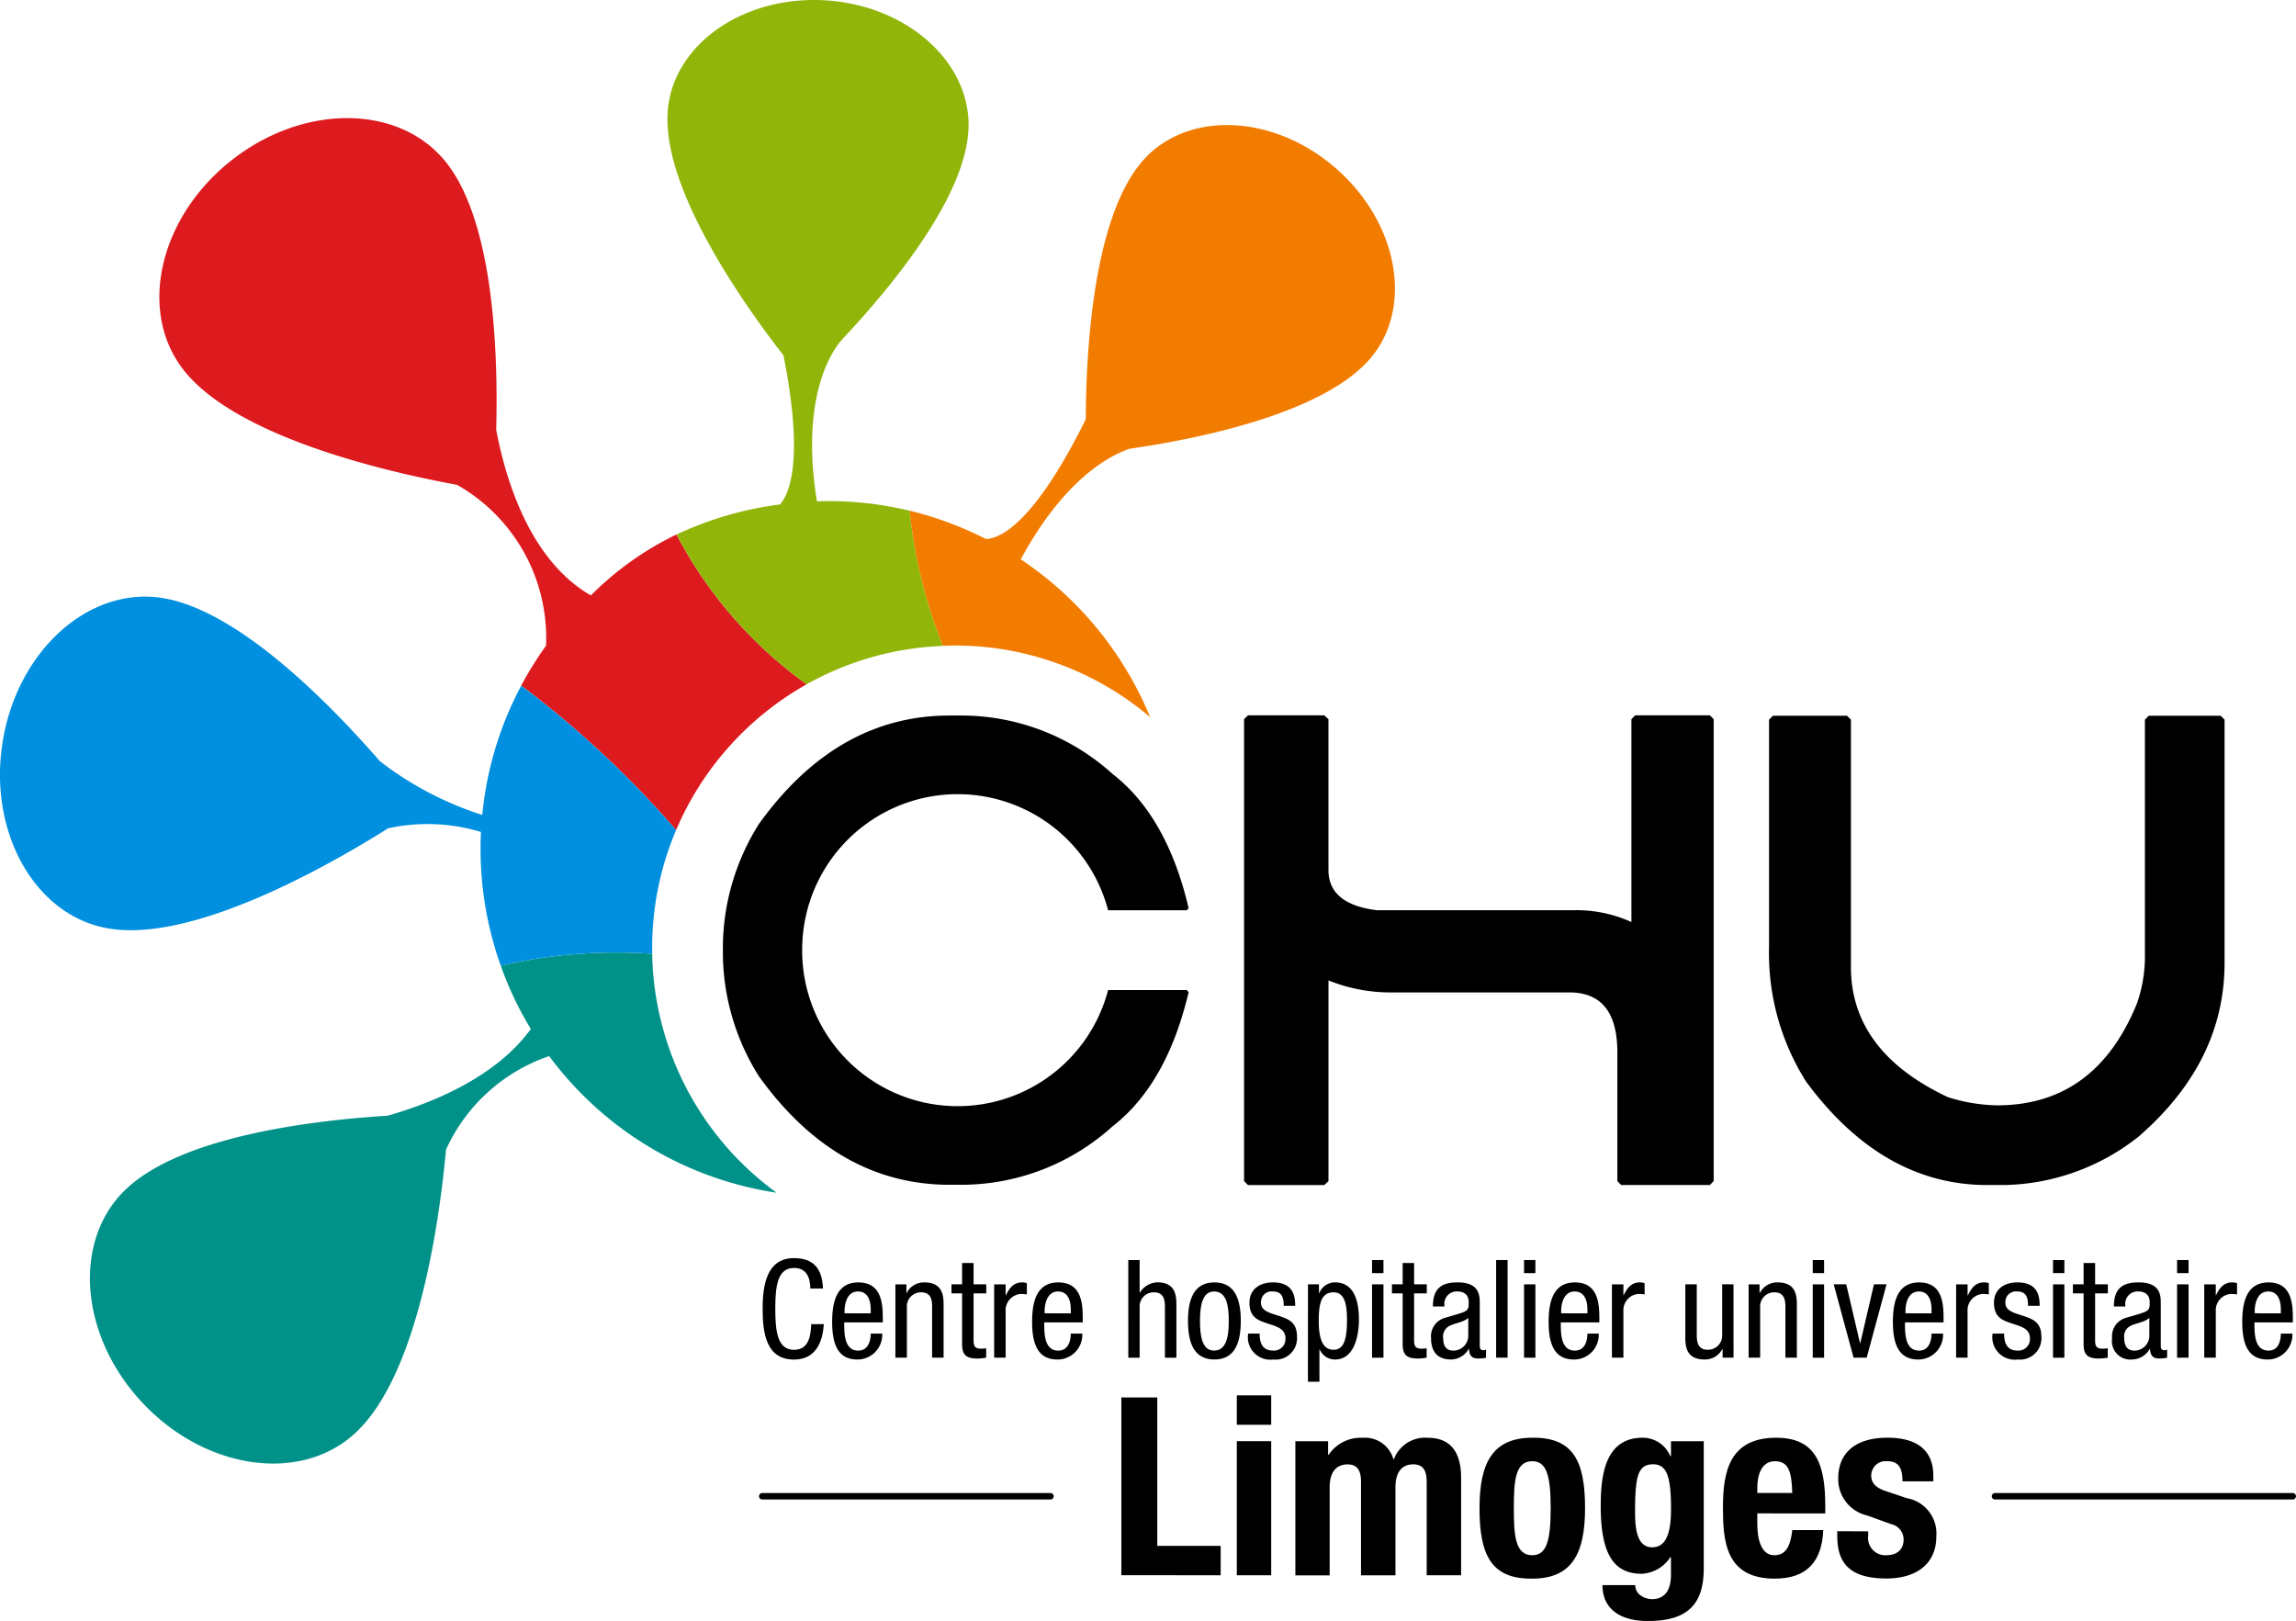
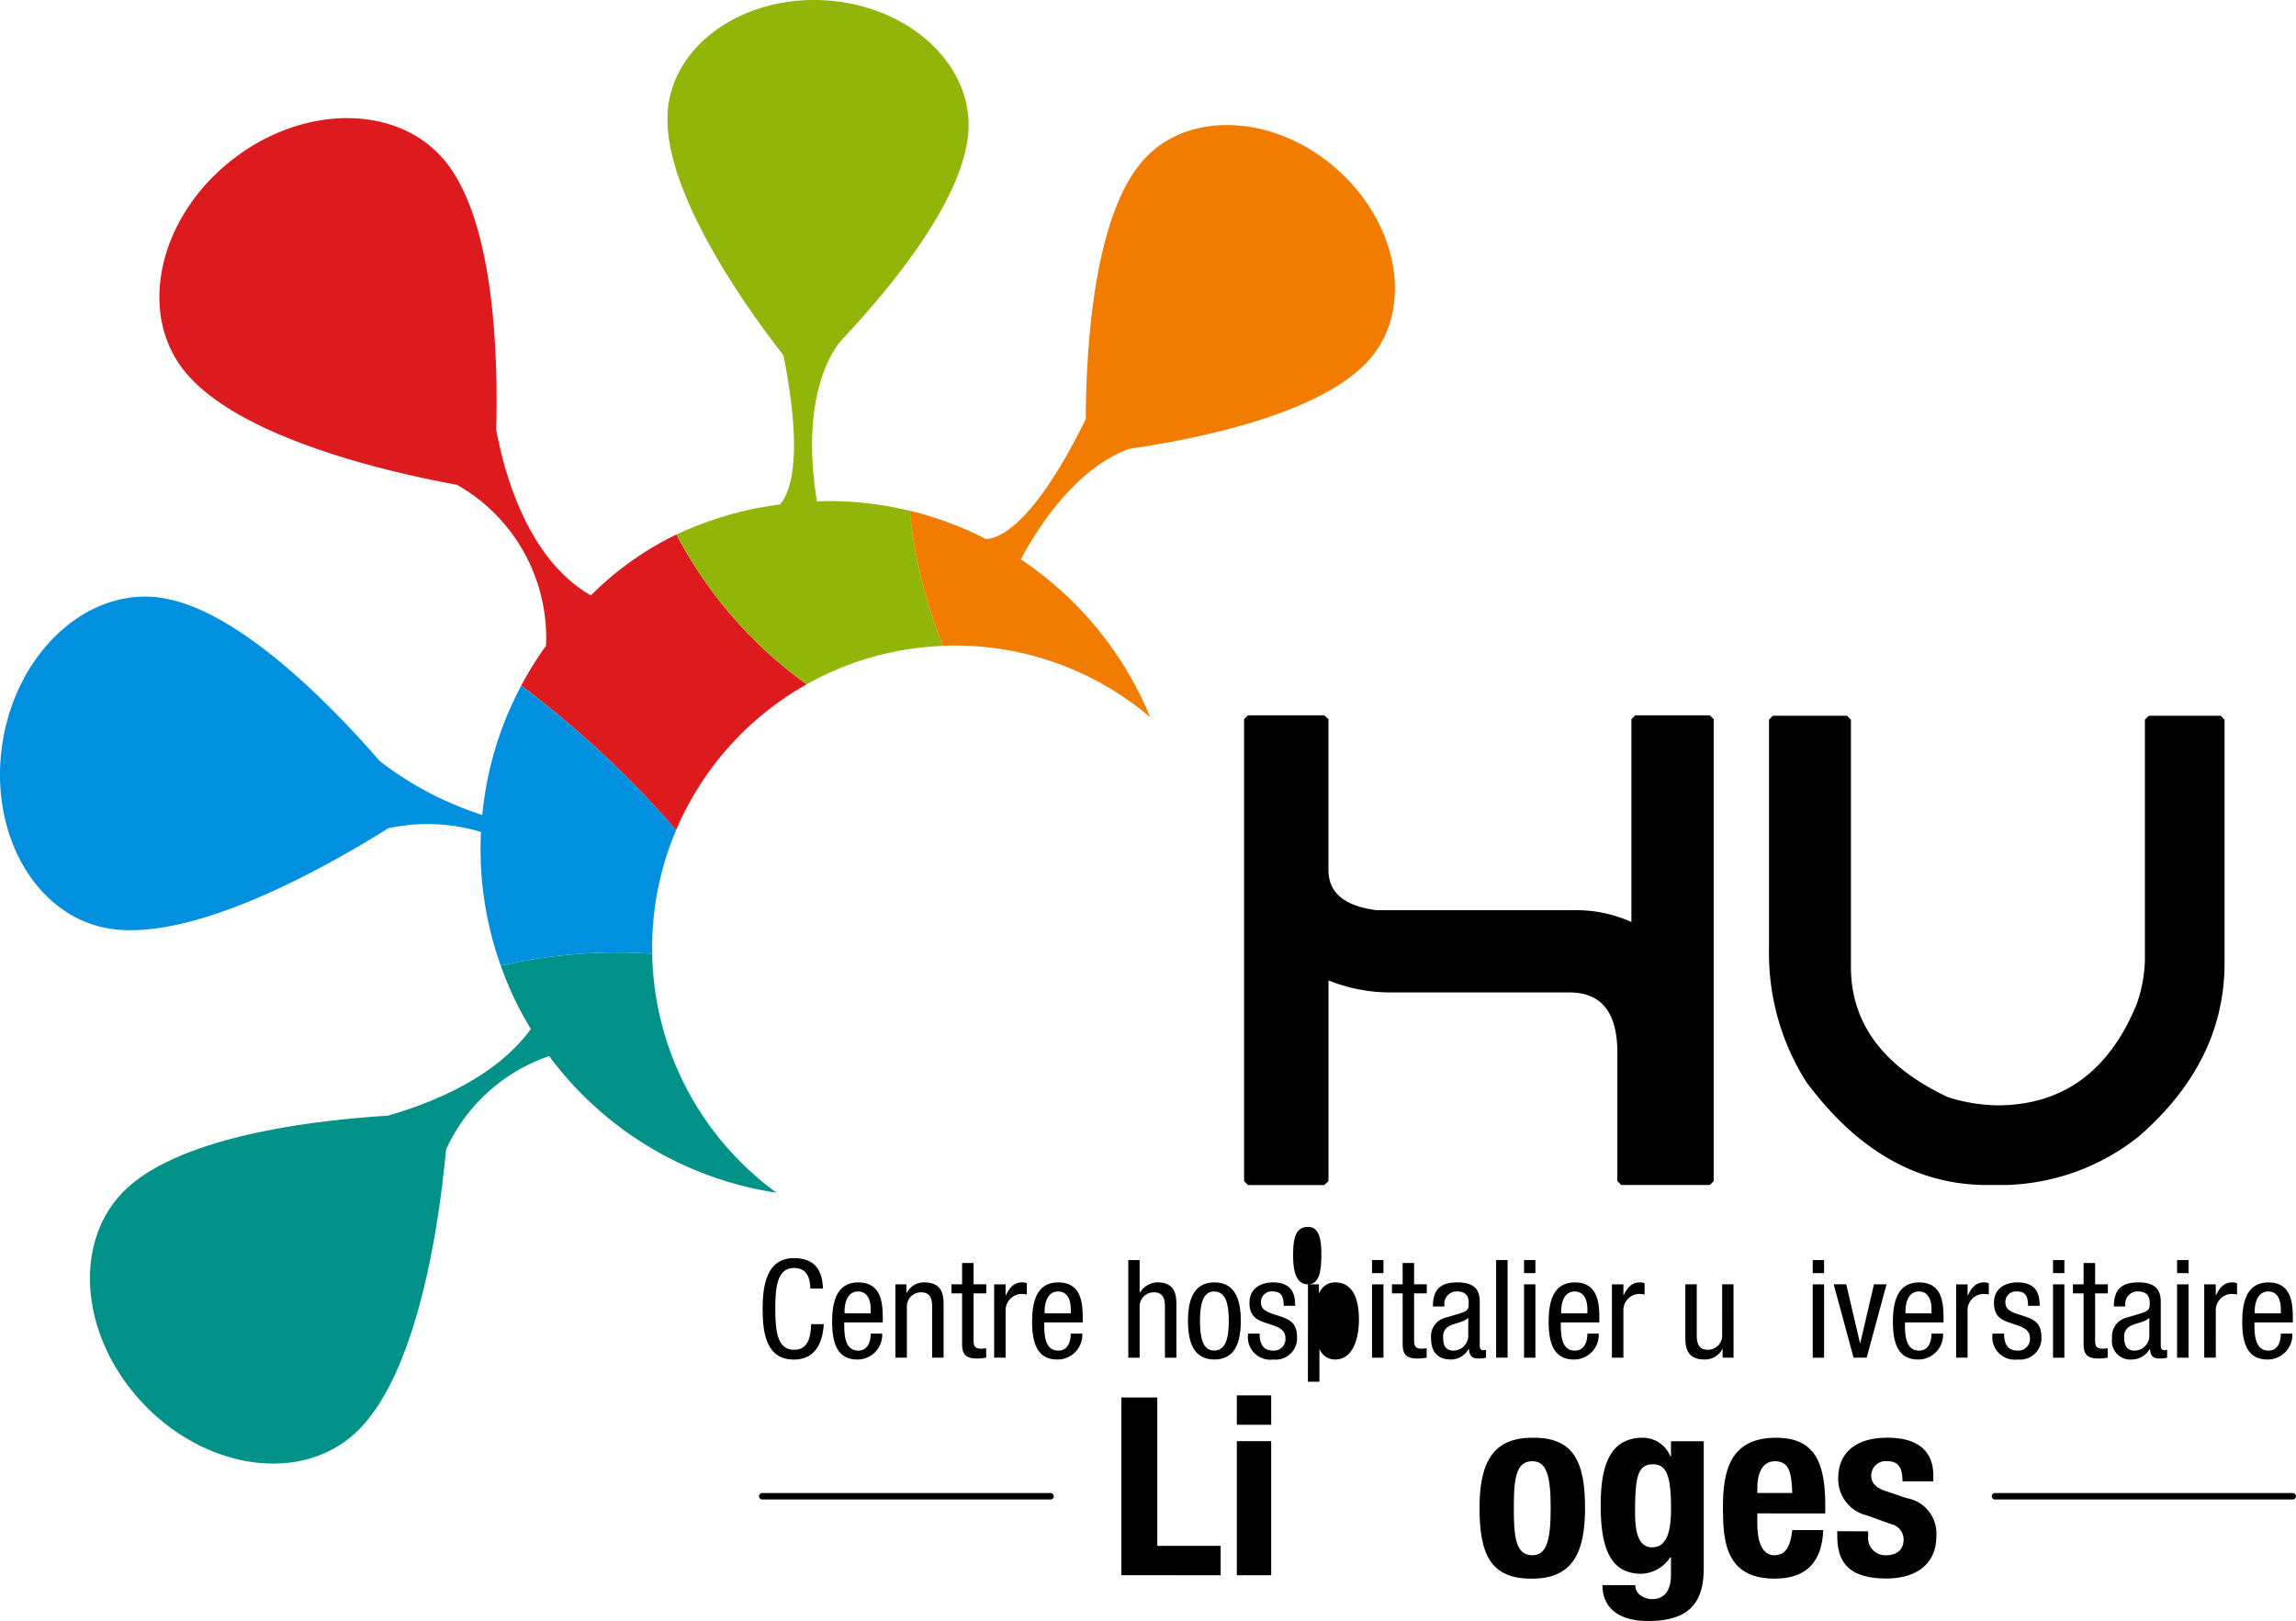
<svg xmlns="http://www.w3.org/2000/svg" width="161.959" height="114.34" viewBox="0 0 161.959 114.34">
  <defs>
    <clipPath id="clip-path">
      <path id="Rectangle_3268" fill="none" d="M0 0h161.959v114.34H0z" />
    </clipPath>
  </defs>
  <g id="Groupe_17198">
    <g id="Groupe_17186" clip-path="url(#clip-path)">
      <path id="Tracé_19640" d="M48.262 77.158c-.078 1.3-.588 2.5-2.1 2.5-1.952 0-2.214-1.839-2.214-3.579s.319-3.577 2.214-3.577c1.414 0 2 .792 2.041 2.145h-.889c-.015-.781-.267-1.451-1.152-1.451-1.171 0-1.322 1.29-1.322 2.883s.151 2.891 1.322 2.891c1.034 0 1.182-.968 1.209-1.808Z" transform="translate(9.848 16.244)" />
      <path id="Tracé_19641" d="M48.806 76.719c0 .792 0 1.992.99 1.992.767 0 .88-.815.88-1.2h.81a1.748 1.748 0 0 1-1.739 1.829c-1.261 0-1.792-.875-1.792-2.646 0-1.294.25-2.792 1.841-2.792s1.73 1.384 1.73 2.493v.324Zm1.87-.638V75.8c0-.578-.186-1.26-.9-1.26-.845 0-.945 1.038-.945 1.346v.193Z" transform="translate(10.745 16.559)" />
      <path id="Tracé_19642" d="M51.6 74.037h.775v.607h.021a1.363 1.363 0 0 1 1.25-.743C55 73.9 55 74.935 55 75.542v3.666h-.81v-3.569c0-.4-.029-1.038-.759-1.038a.989.989 0 0 0-1.021 1.038v3.569h-.81Z" transform="translate(11.561 16.559)" />
      <path id="Tracé_19643" d="M55.58 72.781h.81v1.506h.895v.637h-.895v3.318c0 .414.106.583.534.583.175 0 .268-.021.354-.026v.66a3.353 3.353 0 0 1-.655.06c-.837 0-1.043-.351-1.043-1.026v-3.57h-.749v-.637h.749Z" transform="translate(12.286 16.308)" />
      <path id="Tracé_19644" d="M57.29 74.037h.81v.772h.021c.231-.495.543-.908 1.121-.908a.8.8 0 0 1 .355.06v.786a3.019 3.019 0 0 0-.435-.033 1.154 1.154 0 0 0-1.062 1.221v3.273h-.81Z" transform="translate(12.837 16.559)" />
      <path id="Tracé_19645" d="M60.332 76.719c0 .792 0 1.992.99 1.992.775 0 .883-.815.883-1.2h.813a1.75 1.75 0 0 1-1.741 1.829c-1.266 0-1.8-.875-1.8-2.646 0-1.294.247-2.792 1.841-2.792s1.73 1.384 1.73 2.493v.324Zm1.873-.638V75.8c0-.578-.18-1.26-.9-1.26-.843 0-.944 1.038-.944 1.346v.193Z" transform="translate(13.328 16.559)" />
      <path id="Tracé_19646" d="M65.02 72.611h.8v2.3h.015a1.507 1.507 0 0 1 1.251-.725c1.327 0 1.327 1.036 1.327 1.643V79.5h-.808v-3.573c0-.4-.028-1.038-.766-1.038a.99.99 0 0 0-1.018 1.038V79.5h-.8Z" transform="translate(14.569 16.27)" />
      <path id="Tracé_19647" d="M70.323 73.9c1.492 0 1.862 1.264 1.862 2.721s-.376 2.719-1.862 2.719-1.863-1.261-1.863-2.719.381-2.721 1.863-2.721m1.014 2.721c0-1.116-.166-2.08-1.037-2.08-.813 0-.993.963-.993 2.08s.169 2.089.993 2.089c.861 0 1.037-.971 1.037-2.089" transform="translate(15.34 16.558)" />
      <path id="Tracé_19648" d="M74.436 75.55c0-.65-.171-1.009-.759-1.009a.749.749 0 0 0-.845.791c0 .6.643.722 1.275.935s1.266.427 1.266 1.451A1.511 1.511 0 0 1 73.7 79.34a1.583 1.583 0 0 1-1.772-1.829h.809c0 .625.169 1.2.963 1.2a.812.812 0 0 0 .858-.863c0-.7-.633-.835-1.264-1.049s-1.274-.4-1.274-1.466c0-.971.756-1.432 1.655-1.432 1.5 0 1.561 1.045 1.57 1.65Z" transform="translate(16.117 16.558)" />
-       <path id="Tracé_19649" d="M75.375 74.036h.775v.637h.015a1.183 1.183 0 0 1 1.12-.772c1.225 0 1.684 1.093 1.684 2.626 0 1.176-.345 2.813-1.684 2.813a1.17 1.17 0 0 1-1.085-.72h-.016v2.285h-.813Zm1.807 4.615c.752 0 .945-.793.945-2.125 0-1.141-.193-1.925-.945-1.925-.9 0-1.047.847-1.047 2.021 0 1.006.171 2.03 1.047 2.03" transform="translate(16.889 16.558)" />
+       <path id="Tracé_19649" d="M75.375 74.036h.775v.637h.015a1.183 1.183 0 0 1 1.12-.772c1.225 0 1.684 1.093 1.684 2.626 0 1.176-.345 2.813-1.684 2.813a1.17 1.17 0 0 1-1.085-.72h-.016v2.285h-.813Zc.752 0 .945-.793.945-2.125 0-1.141-.193-1.925-.945-1.925-.9 0-1.047.847-1.047 2.021 0 1.006.171 2.03 1.047 2.03" transform="translate(16.889 16.558)" />
      <path id="Tracé_19650" d="M79.066 72.611h.807v.923h-.807Zm0 1.715h.807V79.5h-.807Z" transform="translate(17.716 16.27)" />
      <path id="Tracé_19651" d="M80.969 72.781h.808v1.506h.895v.637h-.895v3.318c0 .414.111.583.53.583.174 0 .271-.021.355-.026v.66a3.206 3.206 0 0 1-.652.06c-.836 0-1.04-.351-1.04-1.026v-3.57h-.756v-.637h.756Z" transform="translate(17.973 16.308)" />
      <path id="Tracé_19652" d="M82.6 75.6c0-1.176.5-1.7 1.734-1.7 1.569 0 1.569.944 1.569 1.485v2.888c0 .215 0 .411.253.411a.274.274 0 0 0 .19-.048v.577a2.354 2.354 0 0 1-.47.055c-.307 0-.7 0-.732-.67h-.026a1.438 1.438 0 0 1-1.244.741c-.967 0-1.405-.574-1.405-1.5a1.35 1.35 0 0 1 .971-1.437l1.1-.326c.583-.184.583-.346.583-.78 0-.482-.282-.76-.824-.76a.879.879 0 0 0-.886 1.01v.054Zm2.493.8c-.3.311-1.012.382-1.38.6a.821.821 0 0 0-.39.818c0 .521.176.895.727.895a1.055 1.055 0 0 0 1.043-.993Z" transform="translate(18.478 16.558)" />
      <path id="Rectangle_3267" transform="translate(105.537 88.881)" d="M0 0h.808v6.885H0z" />
      <path id="Tracé_19653" d="M87.827 72.611h.8v.923h-.8Zm0 1.715h.8V79.5h-.8Z" transform="translate(19.679 16.27)" />
      <path id="Tracé_19654" d="M90.1 76.719c0 .792 0 1.992.994 1.992.774 0 .884-.815.884-1.2h.8a1.742 1.742 0 0 1-1.735 1.829c-1.264 0-1.8-.875-1.8-2.646 0-1.294.253-2.792 1.846-2.792s1.73 1.384 1.73 2.493v.324Zm1.878-.638V75.8c0-.578-.184-1.26-.9-1.26-.851 0-.951 1.038-.951 1.346v.193Z" transform="translate(19.997 16.559)" />
      <path id="Tracé_19655" d="M92.891 74.037h.81v.772h.015c.239-.495.545-.908 1.125-.908a.8.8 0 0 1 .355.06v.786a2.994 2.994 0 0 0-.433-.033 1.15 1.15 0 0 0-1.063 1.221v3.273h-.81Z" transform="translate(20.814 16.559)" />
      <path id="Tracé_19656" d="M100.522 79.183h-.772v-.61h-.016a1.383 1.383 0 0 1-1.258.741c-1.355 0-1.355-1.027-1.355-1.637v-3.666h.807v3.566c0 .4.029 1.049.766 1.049a1 1 0 0 0 1.026-1.049v-3.566h.8Z" transform="translate(21.761 16.583)" />
-       <path id="Tracé_19657" d="M100.769 74.037h.77v.607h.021a1.374 1.374 0 0 1 1.257-.743c1.355 0 1.355 1.034 1.355 1.641v3.666h-.809v-3.569c0-.4-.028-1.038-.766-1.038a.988.988 0 0 0-1.016 1.038v3.569h-.812Z" transform="translate(22.579 16.559)" />
      <path id="Tracé_19658" d="M104.463 72.611h.8v.923h-.8Zm0 1.715h.8V79.5h-.8Z" transform="translate(23.407 16.27)" />
      <path id="Tracé_19659" d="M105.672 74.012h.884l.971 4.148h.02l.965-4.148h.886L108 79.183h-.927Z" transform="translate(23.677 16.583)" />
      <path id="Tracé_19660" d="M109.934 76.719c0 .792 0 1.992.994 1.992.768 0 .879-.815.879-1.2h.814a1.751 1.751 0 0 1-1.738 1.829c-1.264 0-1.8-.875-1.8-2.646 0-1.294.253-2.792 1.846-2.792s1.726 1.384 1.726 2.493v.324Zm1.873-.638V75.8c0-.578-.184-1.26-.891-1.26-.852 0-.945 1.038-.945 1.346v.193Z" transform="translate(24.442 16.559)" />
      <path id="Tracé_19661" d="M112.727 74.037h.808v.772h.026c.23-.495.535-.908 1.116-.908a.79.79 0 0 1 .356.06v.786a2.962 2.962 0 0 0-.435-.033 1.149 1.149 0 0 0-1.064 1.222v3.273h-.808Z" transform="translate(25.258 16.559)" />
      <path id="Tracé_19662" d="M117.328 75.55c0-.65-.168-1.009-.759-1.009a.744.744 0 0 0-.838.791c0 .6.643.722 1.272.935s1.266.427 1.266 1.451a1.511 1.511 0 0 1-1.669 1.622 1.581 1.581 0 0 1-1.77-1.829h.81c0 .625.173 1.2.96 1.2a.814.814 0 0 0 .862-.863c0-.7-.64-.835-1.268-1.049s-1.269-.4-1.269-1.466c0-.971.752-1.432 1.648-1.432 1.508 0 1.567 1.045 1.577 1.65Z" transform="translate(25.729 16.558)" />
      <path id="Tracé_19663" d="M118.311 72.611h.8v.923h-.8Zm0 1.715h.8V79.5h-.8Z" transform="translate(26.509 16.27)" />
      <path id="Tracé_19664" d="M120.21 72.781h.812v1.506h.9v.637h-.9v3.318c0 .414.105.583.531.583.168 0 .269-.021.359-.026v.66a3.318 3.318 0 0 1-.655.06c-.841 0-1.047-.351-1.047-1.026v-3.57h-.753v-.637h.753Z" transform="translate(26.766 16.308)" />
      <path id="Tracé_19665" d="M121.841 75.6c0-1.176.507-1.7 1.738-1.7 1.568 0 1.568.944 1.568 1.485v2.888c0 .215 0 .411.256.411a.308.308 0 0 0 .193-.048v.577a2.421 2.421 0 0 1-.476.055c-.311 0-.694 0-.731-.67h-.023a1.452 1.452 0 0 1-1.241.741 1.3 1.3 0 0 1-1.41-1.5 1.347 1.347 0 0 1 .972-1.437l1.091-.326c.589-.184.589-.346.589-.78 0-.482-.286-.76-.834-.76a.879.879 0 0 0-.885 1.01v.054Zm2.5.8c-.3.311-1.012.382-1.382.6a.814.814 0 0 0-.388.818c0 .521.176.895.731.895a1.058 1.058 0 0 0 1.039-.993Z" transform="translate(27.272 16.558)" />
      <path id="Tracé_19666" d="M125.459 72.611h.81v.923h-.81Zm0 1.715h.81V79.5h-.81Z" transform="translate(28.111 16.27)" />
      <path id="Tracé_19667" d="M127.024 74.037h.814v.772h.016c.237-.495.543-.908 1.12-.908a.847.847 0 0 1 .365.06v.786a3.1 3.1 0 0 0-.439-.033 1.148 1.148 0 0 0-1.061 1.222v3.273h-.814Z" transform="translate(28.462 16.559)" />
      <path id="Tracé_19668" d="M130.074 76.719c0 .792 0 1.992.994 1.992.768 0 .868-.815.868-1.2h.816a1.75 1.75 0 0 1-1.738 1.829c-1.266 0-1.8-.875-1.8-2.646 0-1.294.253-2.792 1.853-2.792 1.573 0 1.716 1.384 1.716 2.493v.324Zm1.862-.638V75.8c0-.578-.18-1.26-.889-1.26-.852 0-.952 1.038-.952 1.346v.193Z" transform="translate(28.953 16.559)" />
      <path id="Tracé_19669" d="M64.621 93.069v-12.54h2.535V91h4.47v2.072Z" transform="translate(14.479 18.044)" />
      <path id="Tracé_19670" d="M71.275 80.41H73.7v2.075h-2.425Zm0 3.233H73.7V93.1h-2.425Z" transform="translate(15.97 18.017)" />
-       <path id="Tracé_19671" d="M74.649 83.1h2.309v.963h.035a2.718 2.718 0 0 1 2.389-1.207 2.081 2.081 0 0 1 2.183 1.511h.035a2.346 2.346 0 0 1 2.387-1.511c1.6 0 2.353 1 2.353 2.825v6.872h-2.428v-6.6c0-.793-.261-1.224-.945-1.224-.775 0-1.258.517-1.258 1.612v6.216h-2.43v-6.6c0-.793-.257-1.224-.95-1.224-.769 0-1.261.517-1.261 1.612v6.216h-2.419Z" transform="translate(16.726 18.564)" />
      <path id="Tracé_19672" d="M88.981 82.852c2.915-.044 3.724 1.689 3.724 4.967 0 3.233-.945 4.971-3.724 4.971-2.907.04-3.721-1.686-3.721-4.971 0-3.228.949-4.967 3.721-4.967m0 8.288c.985 0 1.3-.966 1.3-3.321s-.311-3.311-1.3-3.311c-1.2 0-1.3 1.375-1.3 3.311s.1 3.321 1.3 3.321" transform="translate(19.104 18.564)" />
      <path id="Tracé_19673" d="M99.512 83.1v8.967c0 2.5-1.107 3.713-3.937 3.713-2.048 0-3.208-.921-3.208-2.531h2.316a.86.86 0 0 0 .368.72 1.449 1.449 0 0 0 .8.269c.989 0 1.348-.738 1.348-1.711v-1.246h-.047a2.556 2.556 0 0 1-2.017 1.167c-1.936 0-2.891-1.329-2.891-4.786 0-2.209.329-4.811 2.962-4.811a2.111 2.111 0 0 1 1.946 1.3h.048V83.1Zm-3.635 7.48c1.022 0 1.327-1.1 1.327-2.706 0-2.3-.3-3.148-1.266-3.148-1.076 0-1.271.853-1.271 3.392 0 1.306.195 2.463 1.209 2.463" transform="translate(20.67 18.564)" />
      <path id="Tracé_19674" d="M101.712 88.188v.758c0 1.107.293 2.195 1.2 2.195.8 0 1.133-.61 1.269-1.776h2.184c-.088 2.192-1.138 3.426-3.427 3.426-3.5 0-3.649-2.7-3.649-5.054 0-2.53.491-4.885 3.754-4.885 2.826 0 3.463 1.9 3.463 4.8v.539Zm2.466-1.439c-.044-1.442-.222-2.24-1.225-2.24-.961 0-1.241 1-1.241 1.872v.368Z" transform="translate(22.247 18.564)" />
      <path id="Tracé_19675" d="M108.057 89.455v.313a1.216 1.216 0 0 0 1.268 1.372c.736 0 1.231-.366 1.231-1.121a1.117 1.117 0 0 0-.88-1.074l-1.7-.612a2.625 2.625 0 0 1-2.031-2.639c0-1.564.988-2.844 3.47-2.844 2.206 0 3.238.98 3.238 2.688v.389h-2.176c0-.949-.277-1.42-1.074-1.42a1.021 1.021 0 0 0-1.132 1.014c0 .457.245.842 1.049 1.1l1.459.493a2.528 2.528 0 0 1 2.085 2.7c0 1.982-1.471 2.967-3.512 2.967-2.72 0-3.476-1.2-3.476-3.008v-.328Z" transform="translate(23.724 18.564)" />
      <path id="Tracé_19676" d="M43.971 86.494a.228.228 0 1 1 0-.457H64.3a.228.228 0 1 1 0 .457Z" transform="translate(9.8 19.278)" />
      <path id="Tracé_19677" d="M115.009 86.494a.228.228 0 0 1 0-.457h21a.228.228 0 1 1 0 .457Z" transform="translate(25.719 19.278)" />
      <path id="Tracé_19678" d="M71.969 41.222h5.376l.3.271v10.64q0 2.407 3.394 2.834h14.008a9.371 9.371 0 0 1 3.968.836v-14.31l.267-.271h5.267l.269.271v32.584l-.269.277h-6.257l-.269-.277V65c0-2.826-1.126-4.232-3.392-4.232H81.882a11.627 11.627 0 0 1-4.236-.848v14.16l-.3.277h-5.377l-.277-.277V41.493Z" transform="translate(16.064 9.236)" />
      <path id="Tracé_19679" d="M102.219 41.247h5.227l.275.275v17.432q0 5.982 6.85 9.2a12.218 12.218 0 0 0 3.459.573q6.931 0 9.857-7.16a10.056 10.056 0 0 0 .572-3.572V41.522l.271-.275h5.08l.268.275v17.157q0 6.979-6.041 12.233a15.676 15.676 0 0 1-9.464 3.436h-1.234q-7.387 0-12.771-7.282a16.946 16.946 0 0 1-2.623-9.469V41.522Z" transform="translate(22.842 9.242)" />
      <path id="Tracé_19680" d="M44.848 54.983a36.148 36.148 0 0 0-10.685.84 23.717 23.717 0 0 0 2.121 4.465c-2.475 3.421-6.988 5.228-10.1 6.118-5.435.337-14.542 1.468-18.465 5.188-3.812 3.627-3.263 10.4 1.228 15.125s11.217 5.623 15.029 2c4.392-4.165 5.87-14.966 6.324-19.919a12.374 12.374 0 0 1 7.277-6.6 24.49 24.49 0 0 0 16.039 9.636 21.3 21.3 0 0 1-8.772-16.855" transform="translate(1.161 12.295)" fill="#009289" />
      <path id="Tracé_19681" d="M45.633 57.03a21.425 21.425 0 0 1 9.21-10.286 30.43 30.43 0 0 1-9.185-10.566 22.019 22.019 0 0 0-6.029 4.289l-.208-.11c-4.118-2.517-5.8-7.988-6.478-11.563.144-5.447-.165-14.614-3.522-18.854-3.269-4.125-10.061-4.181-15.169-.14s-6.605 10.677-3.338 14.8c3.754 4.74 14.379 7.179 19.267 8.074a12.419 12.419 0 0 1 6.278 11.348 24.551 24.551 0 0 0-1.752 2.815A69.886 69.886 0 0 1 45.633 57.03" transform="translate(2.058 1.525)" fill="#dd1a1e" />
      <path id="Tracé_19682" d="M46.009 59.575c0-.131-.006-.263-.006-.4a21.186 21.186 0 0 1 1.688-8.324 69.887 69.887 0 0 0-10.926-10.187 24.309 24.309 0 0 0-2.746 9.118 23.632 23.632 0 0 1-7.219-3.788c-3.579-4.114-10-10.657-15.342-11.515C6.257 33.652 1.215 38.2.184 44.64S2.533 56.973 7.729 57.8c5.973.956 15.451-4.437 19.655-7.078a13.007 13.007 0 0 1 6.541.26 26.05 26.05 0 0 0-.026 1.187 24.343 24.343 0 0 0 1.425 8.244 36.148 36.148 0 0 1 10.685-.84" transform="translate(0 7.704)" fill="#0090df" />
      <path id="Tracé_19683" d="M55.549 36.027a24.512 24.512 0 0 0-5.741-.681c-.268 0-.532.011-.8.023-1.372-8.475 1.826-11.469 1.826-11.469h-.01c3.37-3.584 8.576-9.856 8.868-14.67C59.975 4.5 55.455.379 49.6.024s-10.845 3.2-11.123 7.928c-.334 5.5 5.473 13.654 8.172 17.119 1.432 7.238.472 9.69-.247 10.512a24.568 24.568 0 0 0-7.3 2.12 30.442 30.442 0 0 0 9.181 10.567 21.212 21.212 0 0 1 9.617-2.708 35.051 35.051 0 0 1-2.349-9.535" transform="translate(8.618)" fill="#91b508" />
      <path id="Tracé_19684" d="M69.388 48.981a24.664 24.664 0 0 0-9.13-11.14c3.034-5.6 6.2-7.3 7.67-7.8 4.694-.678 13.535-2.431 16.931-6.306 3.119-3.566 2.064-9.594-2.354-13.461S71.977 6.163 68.86 9.731c-3.549 4.049-4 13.676-4.016 18.226-3.706 7.5-6.123 8.423-7.042 8.45a24.519 24.519 0 0 0-5.381-2 35.062 35.062 0 0 0 2.349 9.535c.274-.013.552-.023.826-.023a21.253 21.253 0 0 1 13.792 5.057" transform="translate(11.746 1.615)" fill="#f27c00" />
-       <path id="Tracé_19685" d="M74.384 60.6h-5.553a10.969 10.969 0 0 1-21.58-2.774v-.076a10.969 10.969 0 0 1 21.58-2.779h5.554l.125-.153q-1.522-6.491-5.379-9.474a15.891 15.891 0 0 0-10.491-4.11h-.99q-7.934 0-13.438 7.633a16.435 16.435 0 0 0-2.553 8.5v.83a16.427 16.427 0 0 0 2.553 8.503q5.506 7.634 13.438 7.634h.991a15.91 15.91 0 0 0 10.491-4.11q3.848-2.984 5.379-9.477Z" transform="translate(9.334 9.238)" />
    </g>
  </g>
</svg>